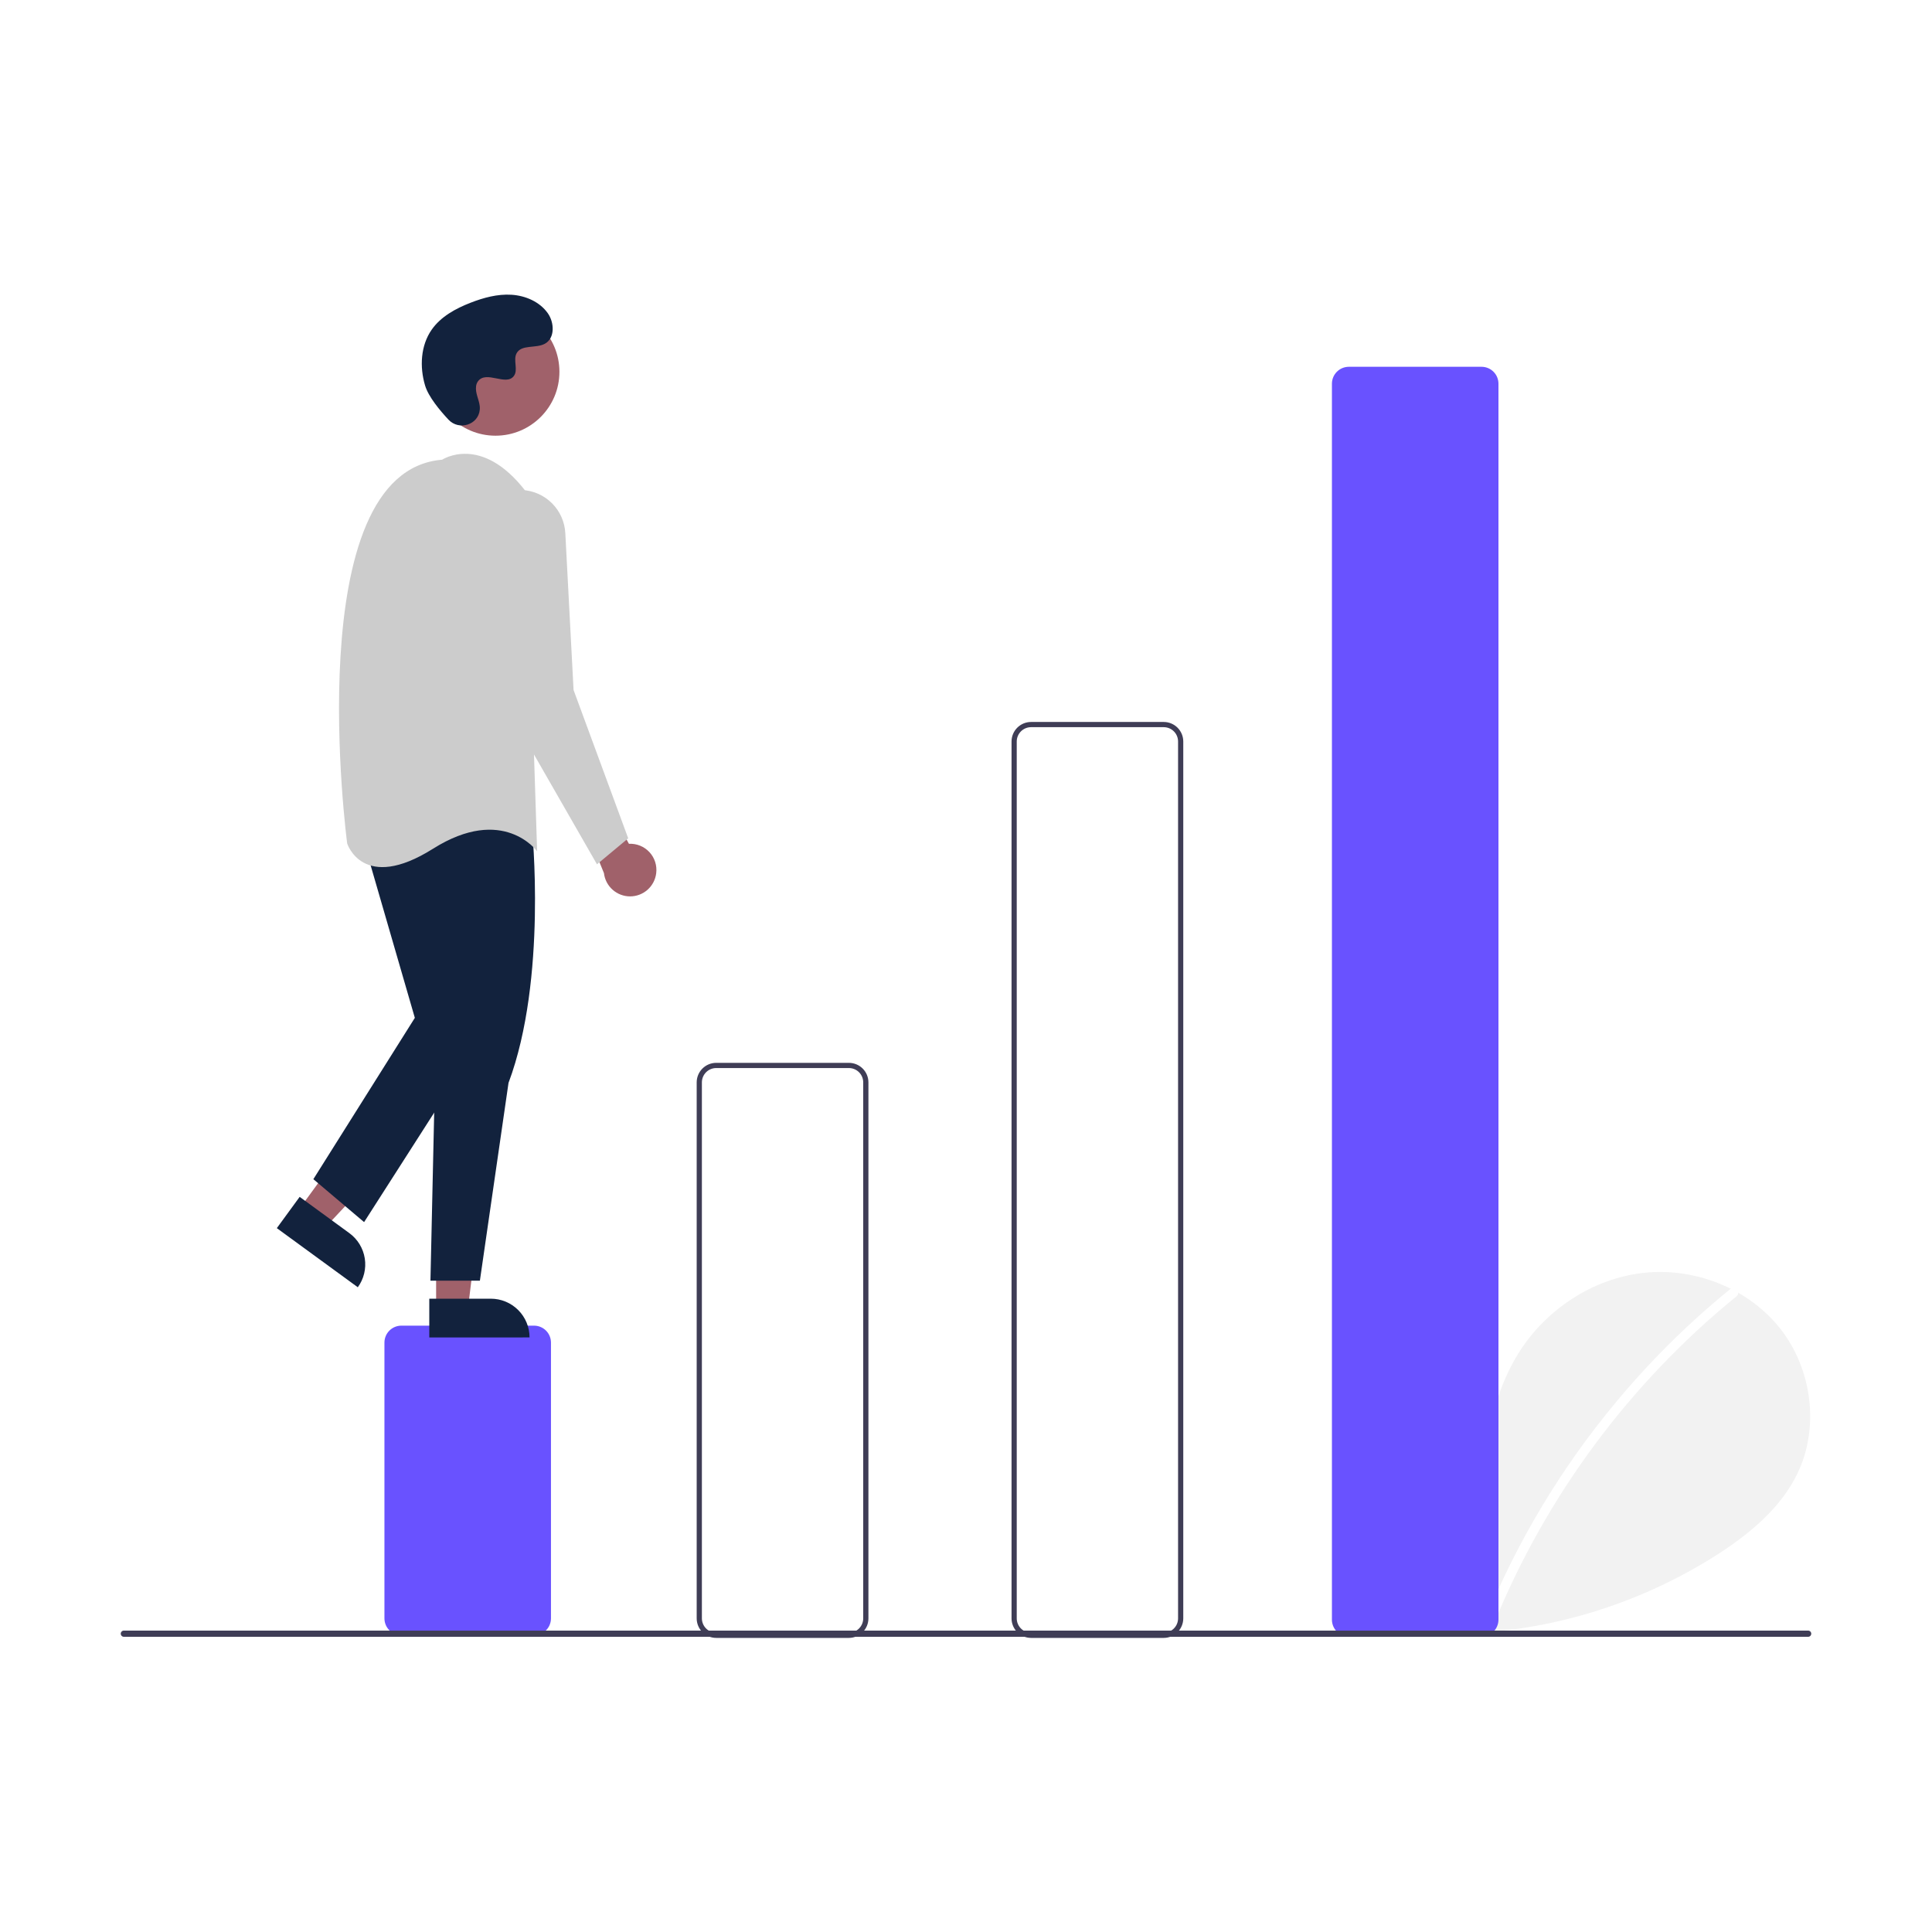
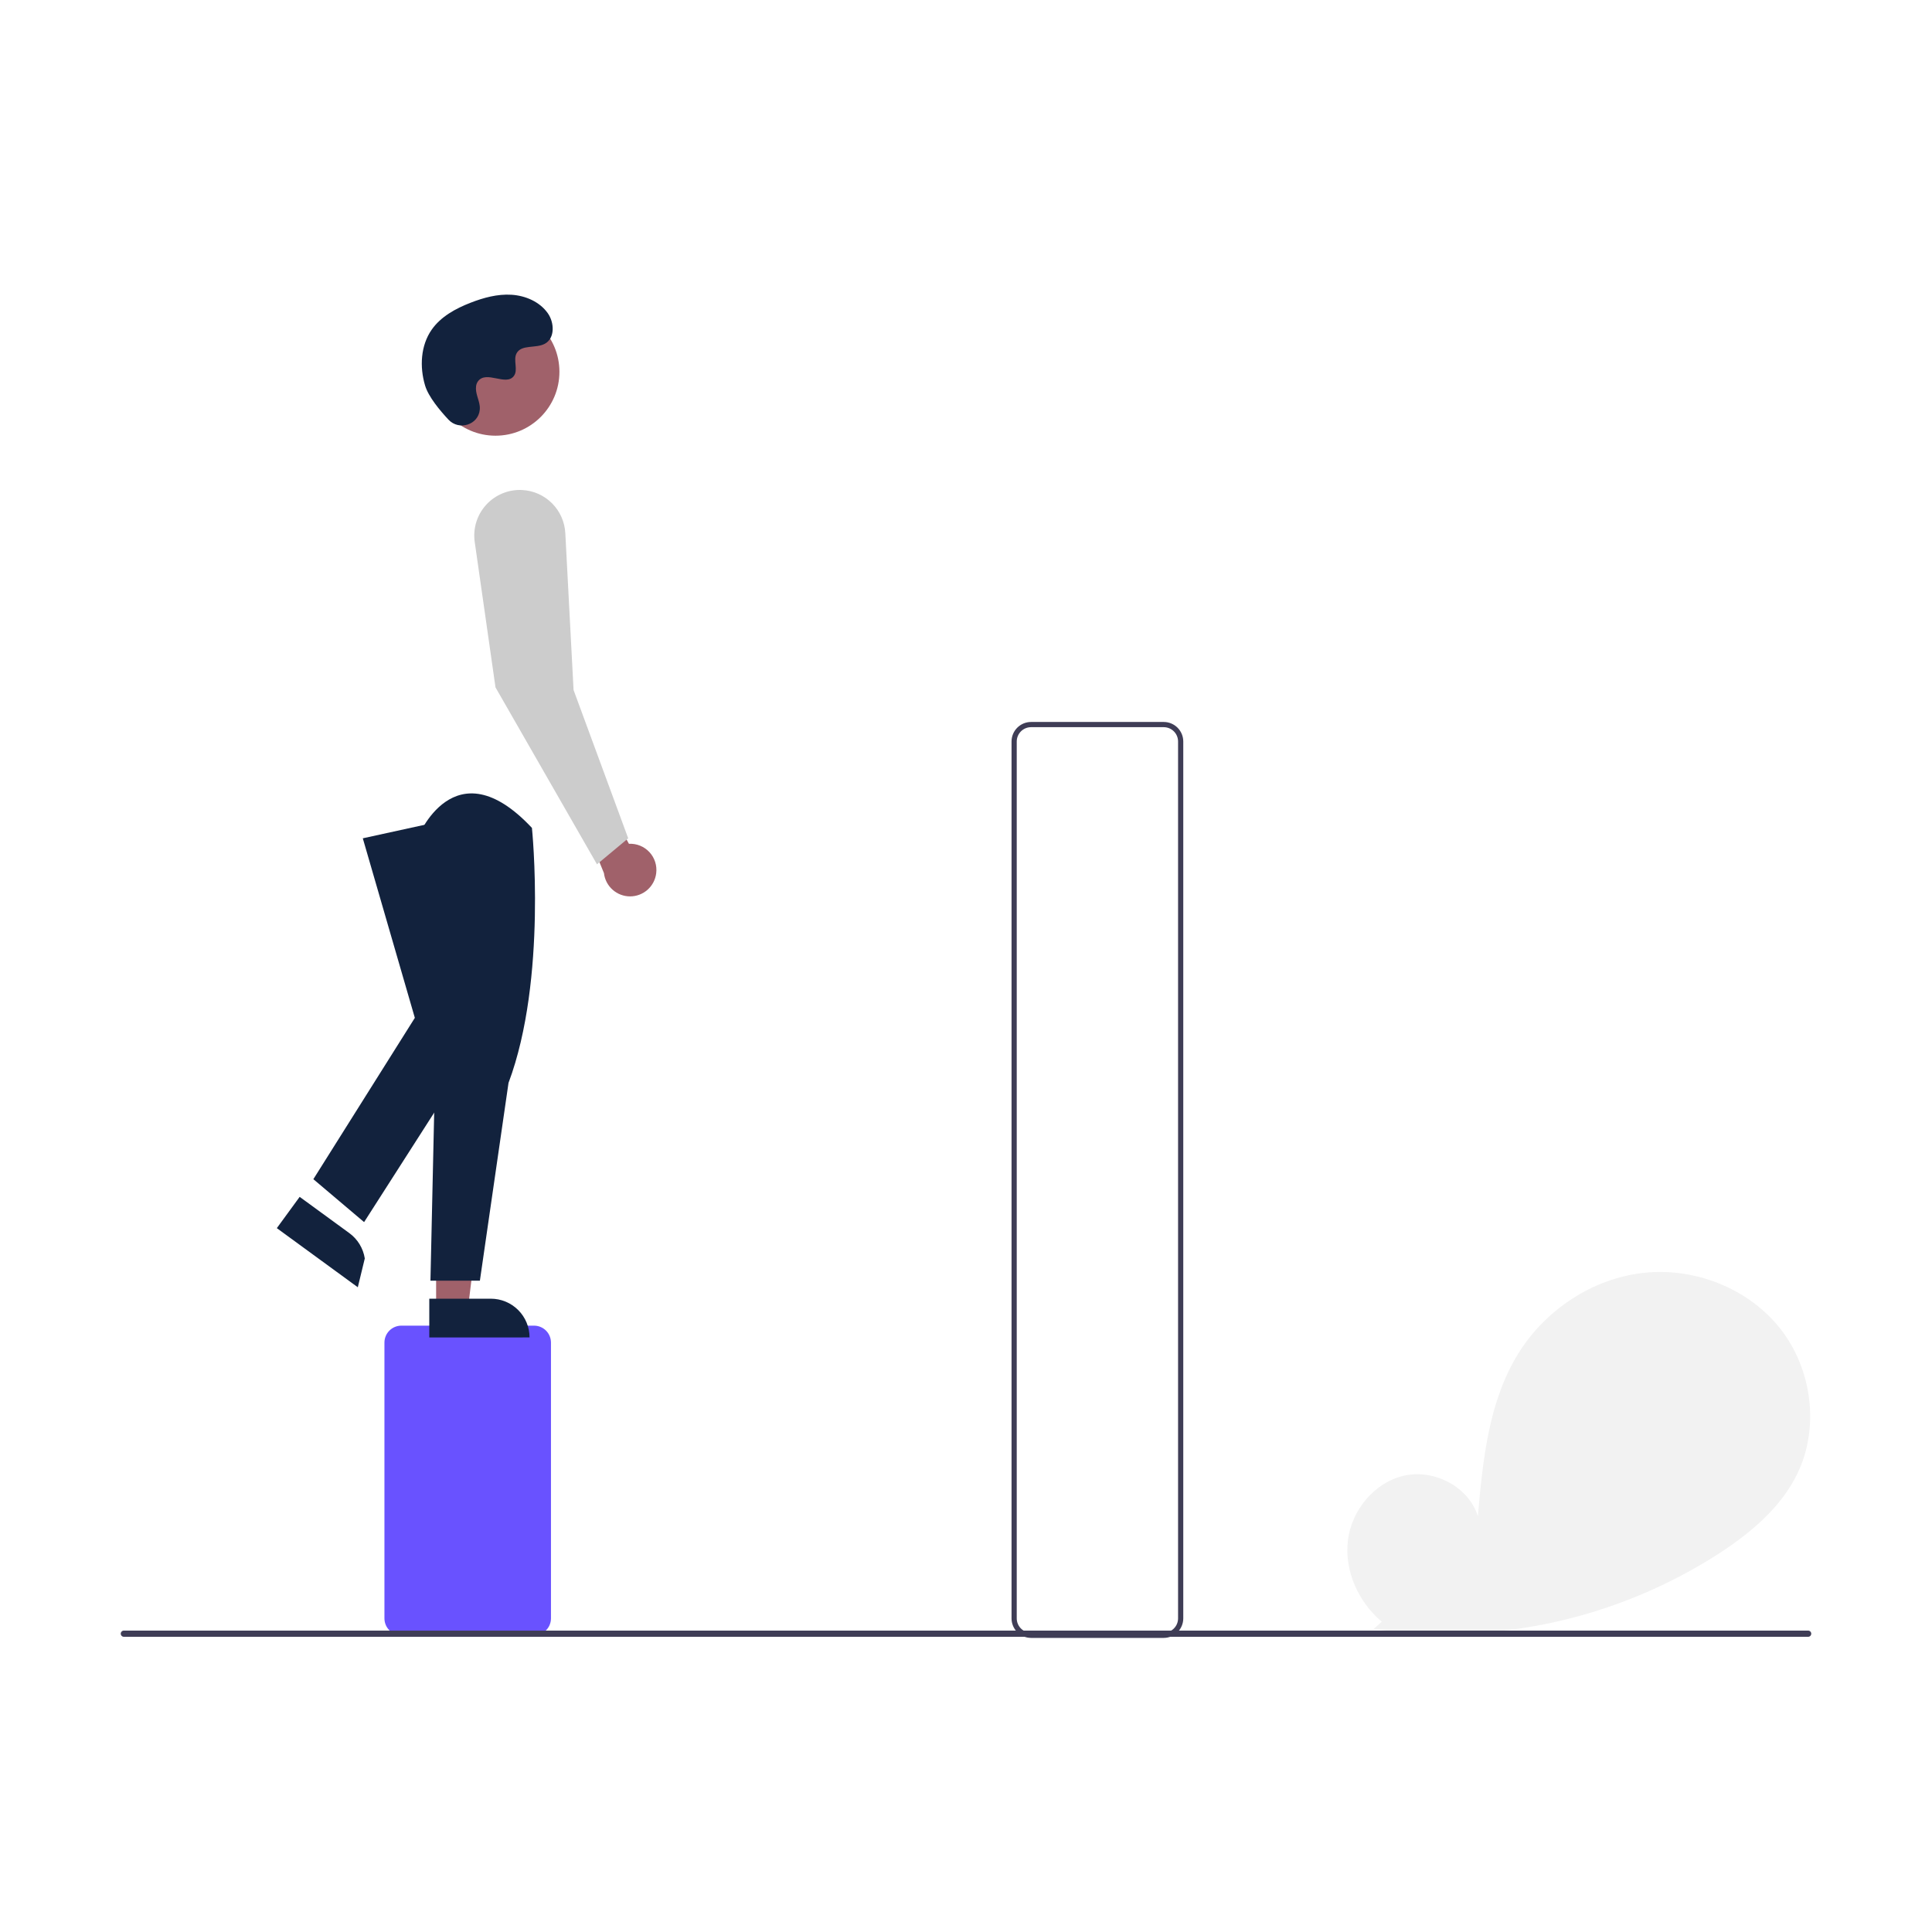
<svg xmlns="http://www.w3.org/2000/svg" width="800" height="800" viewBox="0 0 800 800" fill="none">
  <rect width="800" height="800" fill="white" />
  <g clip-path="url(#clip0_12469_5530)">
    <path d="M572.174 671.538C562.485 663.351 556.599 650.418 558.143 637.827C559.686 625.236 569.246 613.661 581.646 610.987C594.046 608.314 608.181 615.715 611.947 627.828C614.02 604.475 616.409 580.143 628.825 560.255C640.067 542.247 659.54 529.362 680.643 527.057C701.747 524.752 723.966 533.458 737.128 550.115C750.289 566.772 753.512 590.987 744.294 610.111C737.503 624.198 724.993 634.682 711.885 643.211C669.528 670.541 618.727 681.654 568.828 674.508" fill="#F2F2F2" />
-     <path d="M716.259 533.941C698.846 548.124 682.871 563.987 668.566 581.3C646.178 608.302 628.062 638.576 614.848 671.067C613.881 673.438 617.73 674.469 618.687 672.125C640.307 619.32 674.821 572.778 719.073 536.755C721.061 535.137 718.23 532.336 716.259 533.941Z" fill="white" />
    <path d="M221.141 677.142H166.191C164.334 677.14 162.554 676.402 161.241 675.089C159.928 673.776 159.19 671.995 159.187 670.139V555.928C159.19 554.071 159.928 552.291 161.241 550.978C162.554 549.665 164.334 548.926 166.191 548.924H221.141C222.998 548.926 224.778 549.665 226.091 550.978C227.404 552.291 228.143 554.071 228.145 555.928V670.139C228.143 671.995 227.404 673.776 226.091 675.089C224.778 676.402 222.998 677.14 221.141 677.142Z" fill="#6952FF" />
-     <path d="M351.514 678.219H296.564C294.421 678.217 292.367 677.365 290.852 675.85C289.337 674.335 288.485 672.281 288.483 670.139V448.182C288.485 446.039 289.337 443.985 290.852 442.47C292.367 440.955 294.421 440.103 296.564 440.101H351.514C353.657 440.103 355.711 440.955 357.226 442.47C358.741 443.985 359.593 446.039 359.595 448.182V670.139C359.593 672.281 358.741 674.335 357.226 675.85C355.711 677.365 353.657 678.217 351.514 678.219ZM296.564 442.256C294.993 442.257 293.486 442.882 292.375 443.993C291.265 445.104 290.64 446.61 290.638 448.182V670.139C290.64 671.71 291.265 673.216 292.375 674.327C293.486 675.438 294.993 676.063 296.564 676.065H351.514C353.085 676.063 354.592 675.438 355.703 674.327C356.814 673.216 357.439 671.71 357.44 670.139V448.182C357.439 446.61 356.814 445.104 355.703 443.993C354.592 442.882 353.085 442.257 351.514 442.256H296.564Z" fill="#3F3D56" />
    <path d="M481.887 678.219H426.937C424.794 678.217 422.74 677.365 421.225 675.85C419.71 674.335 418.858 672.281 418.856 670.138V307.034C418.858 304.892 419.71 302.838 421.225 301.323C422.74 299.808 424.794 298.956 426.937 298.953H481.887C484.03 298.956 486.084 299.808 487.599 301.323C489.114 302.838 489.966 304.892 489.968 307.034V670.138C489.966 672.281 489.114 674.335 487.599 675.85C486.084 677.365 484.03 678.217 481.887 678.219ZM426.937 301.108C425.366 301.11 423.859 301.735 422.748 302.846C421.637 303.957 421.012 305.463 421.011 307.034V670.138C421.012 671.71 421.637 673.216 422.748 674.327C423.859 675.438 425.366 676.063 426.937 676.064H481.887C483.458 676.063 484.965 675.438 486.076 674.327C487.187 673.216 487.811 671.71 487.813 670.138V307.034C487.811 305.463 487.187 303.957 486.076 302.846C484.965 301.735 483.458 301.11 481.887 301.108H426.937Z" fill="#3F3D56" />
-     <path d="M613.477 677.681H558.526C556.67 677.679 554.889 676.94 553.576 675.627C552.264 674.314 551.525 672.534 551.523 670.677V158.883C551.525 157.027 552.264 155.246 553.576 153.934C554.889 152.621 556.67 151.882 558.526 151.88H613.477C615.334 151.882 617.114 152.621 618.427 153.934C619.74 155.246 620.478 157.027 620.48 158.883V670.677C620.478 672.534 619.74 674.314 618.427 675.627C617.114 676.94 615.334 677.679 613.477 677.681Z" fill="#6952FF" />
    <path d="M271.719 361.582C271.919 360.011 271.771 358.415 271.287 356.907C270.803 355.399 269.994 354.015 268.917 352.853C267.84 351.692 266.522 350.78 265.055 350.183C263.588 349.586 262.007 349.318 260.425 349.398L241.272 314.263L236.962 329.347L250.084 361.548C250.394 364.197 251.665 366.64 253.656 368.414C255.647 370.188 258.22 371.17 260.886 371.175C263.553 371.179 266.129 370.205 268.126 368.437C270.122 366.669 271.401 364.23 271.719 361.582Z" fill="#A0616A" />
-     <path d="M124.147 500.311L134.815 508.1L169.934 470.655L154.188 459.159L124.147 500.311Z" fill="#A0616A" />
-     <path d="M148.158 533.027L114.627 508.548L124.085 495.593L144.661 510.614C148.097 513.123 150.395 516.893 151.051 521.097C151.707 525.3 150.666 529.591 148.158 533.027Z" fill="#12223D" />
+     <path d="M148.158 533.027L114.627 508.548L124.085 495.593L144.661 510.614C148.097 513.123 150.395 516.893 151.051 521.097Z" fill="#12223D" />
    <path d="M180.589 541.538L193.799 541.537L200.083 490.586L180.587 490.587L180.589 541.538Z" fill="#A0616A" />
    <path d="M219.275 553.803L177.76 553.805L177.759 537.765L203.234 537.763C207.488 537.763 211.568 539.453 214.576 542.461C217.585 545.469 219.275 549.549 219.275 553.803Z" fill="#12223D" />
    <path d="M220.261 342.815C220.261 342.815 226.726 405.308 210.564 448.407L198.712 530.294H178.24L180.395 433.322L172.853 347.125C172.853 347.125 187.937 308.337 220.261 342.815Z" fill="#12223D" />
    <path d="M150.227 347.125L171.776 421.47L129.755 488.272L150.765 506.05L198.712 431.167L184.705 339.583L150.227 347.125Z" fill="#12223D" />
    <path d="M205.181 180.413C219.797 180.413 231.645 168.565 231.645 153.95C231.645 139.334 219.797 127.486 205.181 127.486C190.566 127.486 178.718 139.334 178.718 153.95C178.718 168.565 190.566 180.413 205.181 180.413Z" fill="#A0616A" />
-     <path d="M183.089 190.355C183.089 190.355 199.251 179.58 217.568 203.284L222.416 352.513C222.416 352.513 208.409 333.118 179.318 351.435C150.226 369.752 143.762 349.28 143.762 349.28C143.762 349.28 123.29 195.203 183.089 190.355Z" fill="#CCCCCC" />
    <path d="M216.264 202.908C220.912 203.159 225.303 205.12 228.593 208.414C231.882 211.708 233.837 216.102 234.082 220.751L237.501 285.71L260.127 347.125L247.198 357.9L205.177 284.632L196.574 224.41C196.179 221.649 196.402 218.836 197.225 216.172C198.049 213.508 199.452 211.06 201.336 209.004C203.219 206.947 205.534 205.334 208.116 204.28C210.697 203.226 213.48 202.757 216.264 202.908Z" fill="#CCCCCC" />
    <path d="M185.736 173.8C190.062 178.409 198.097 175.935 198.661 169.639C198.705 169.15 198.702 168.659 198.651 168.17C198.36 165.382 196.749 162.85 197.135 159.905C197.222 159.172 197.495 158.474 197.928 157.876C201.376 153.26 209.468 159.941 212.722 155.762C214.717 153.199 212.372 149.165 213.903 146.301C215.924 142.52 221.909 144.385 225.662 142.315C229.838 140.012 229.588 133.604 226.839 129.707C223.487 124.955 217.609 122.419 211.804 122.053C206 121.688 200.235 123.257 194.816 125.369C188.659 127.768 182.553 131.084 178.764 136.498C174.156 143.082 173.713 151.934 176.017 159.633C177.419 164.316 182.203 170.037 185.736 173.8Z" fill="#12223D" />
    <path d="M748.717 677.762H51.283C50.943 677.761 50.618 677.626 50.378 677.385C50.138 677.145 50.004 676.819 50.004 676.479C50.004 676.14 50.138 675.814 50.378 675.573C50.618 675.333 50.943 675.197 51.283 675.196H748.717C749.057 675.197 749.382 675.333 749.622 675.573C749.862 675.814 749.996 676.14 749.996 676.479C749.996 676.819 749.862 677.145 749.622 677.385C749.382 677.626 749.057 677.761 748.717 677.762Z" fill="#3F3D56" />
  </g>
  <defs>
    <clipPath id="clip0_12469_5530">
      <rect width="700" height="556.22" fill="white" transform="translate(50 122)" />
    </clipPath>
  </defs>
</svg>